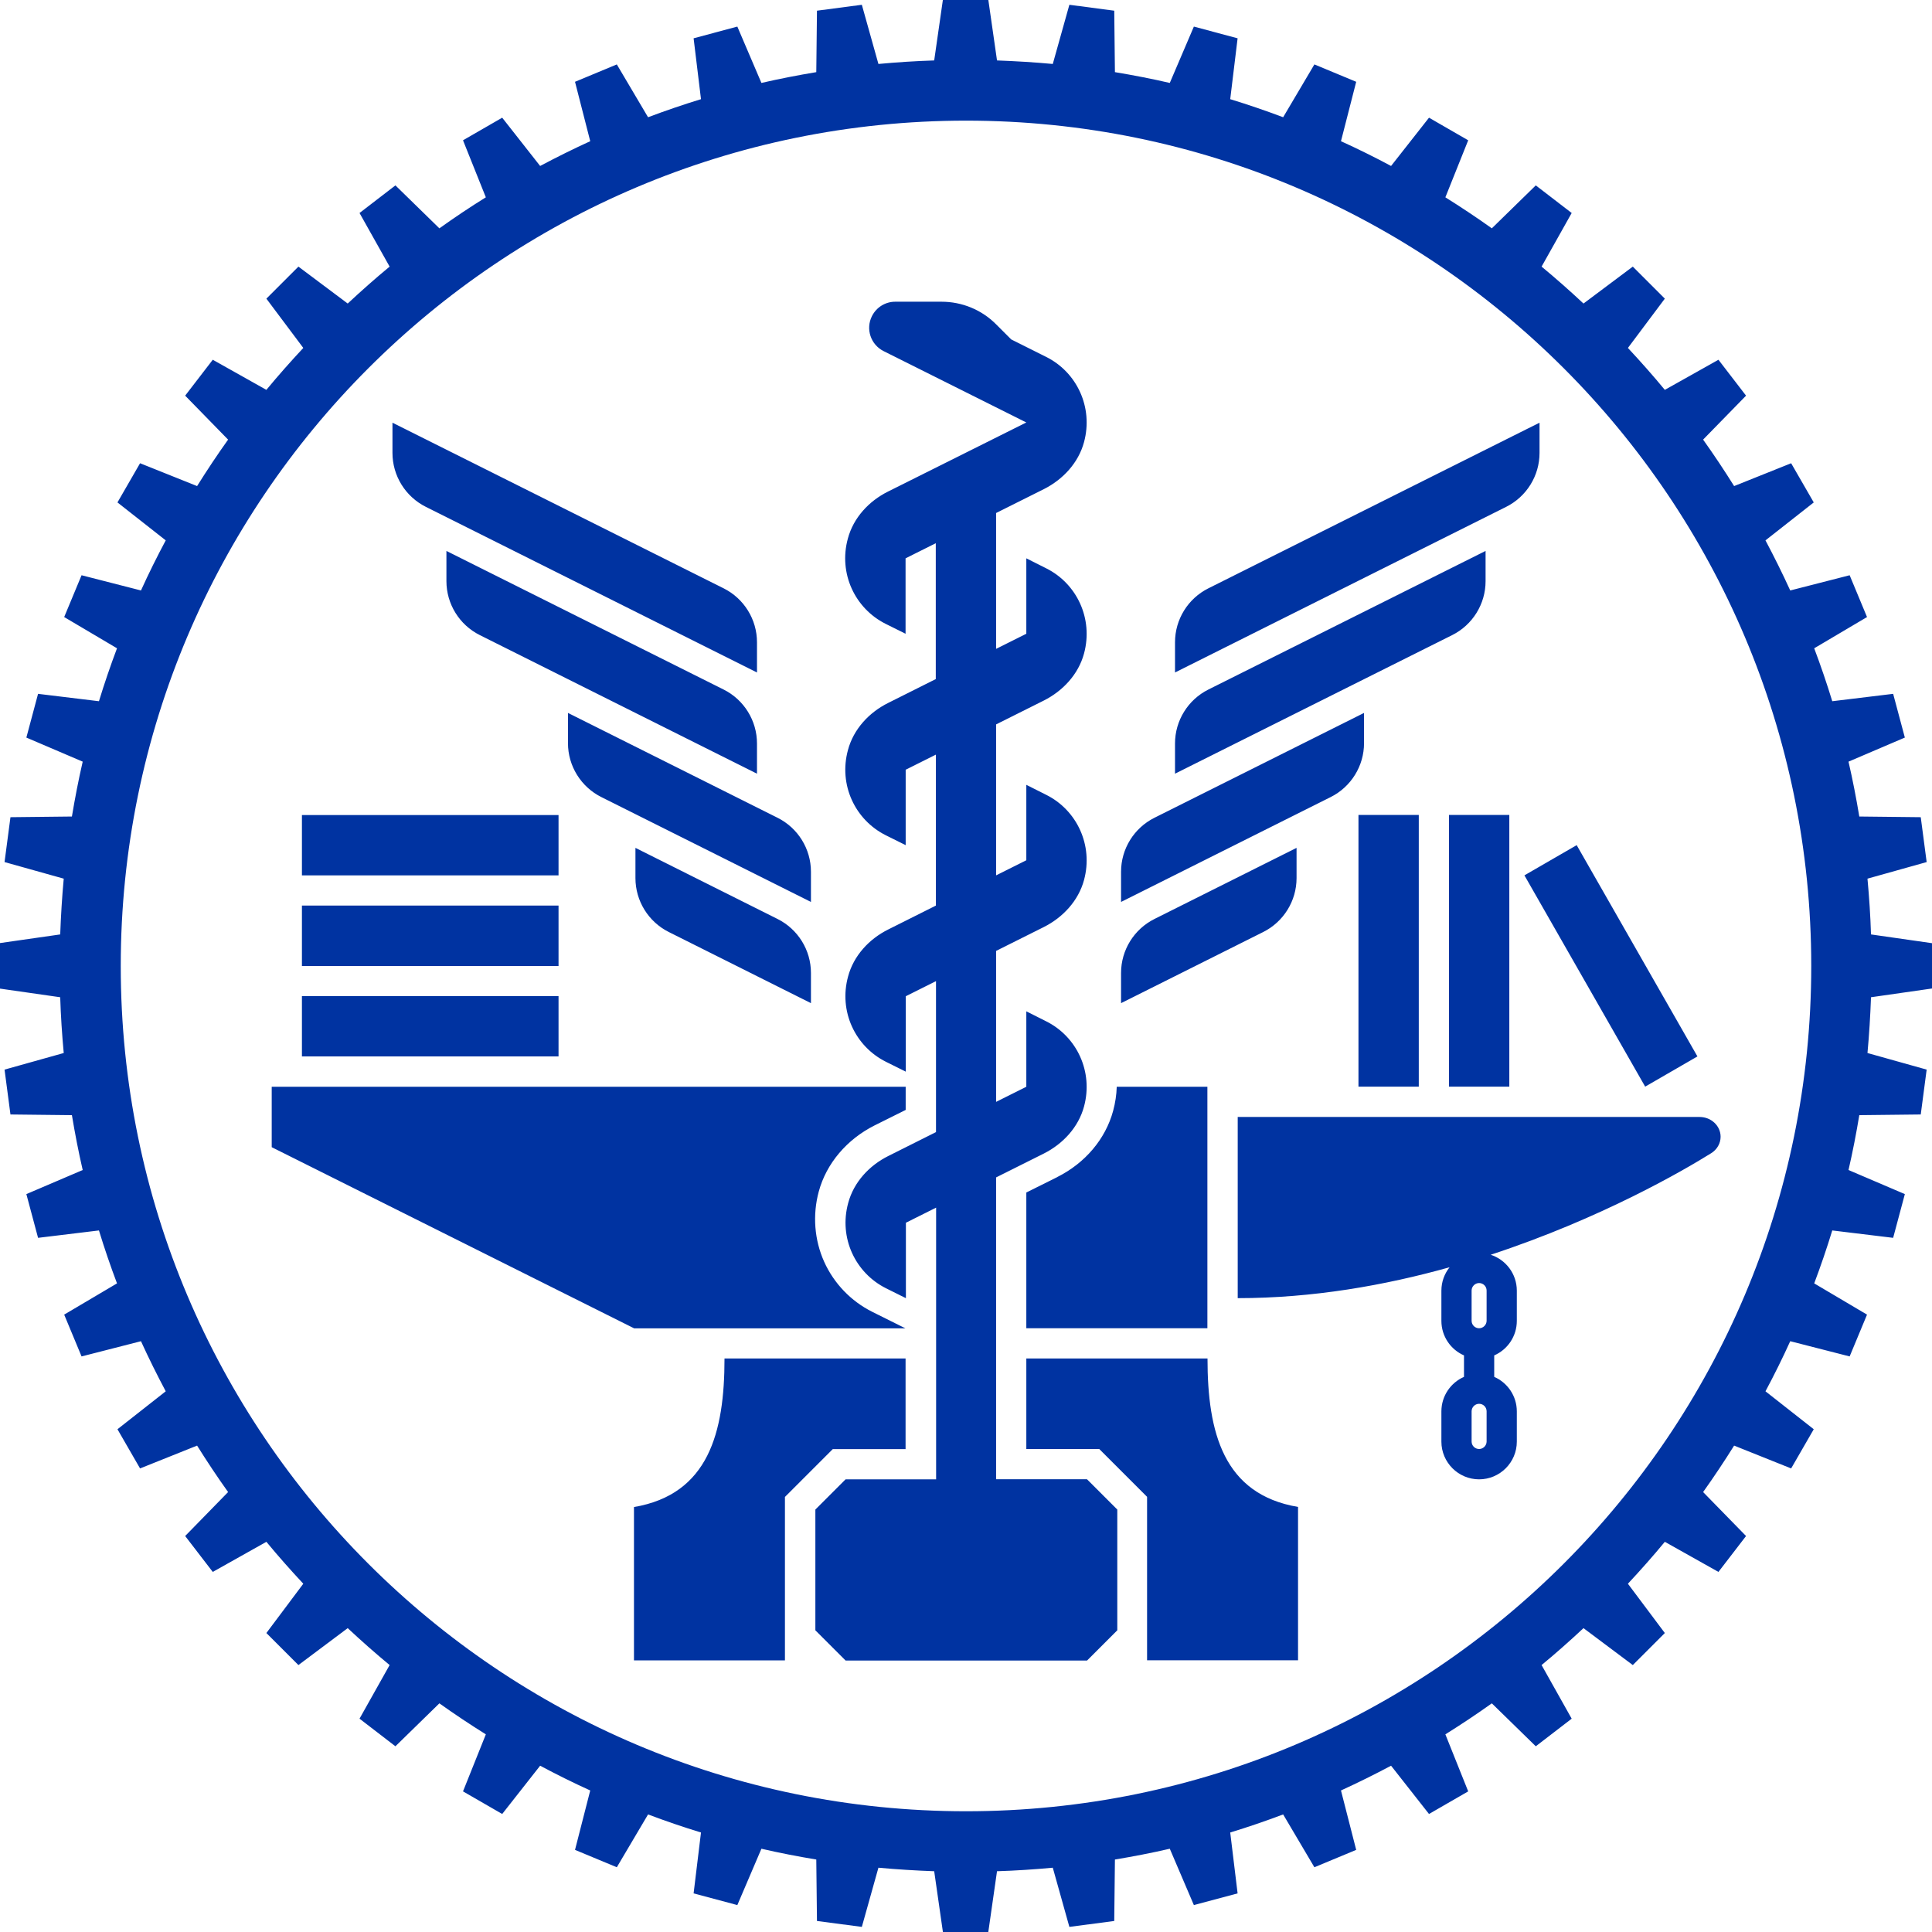
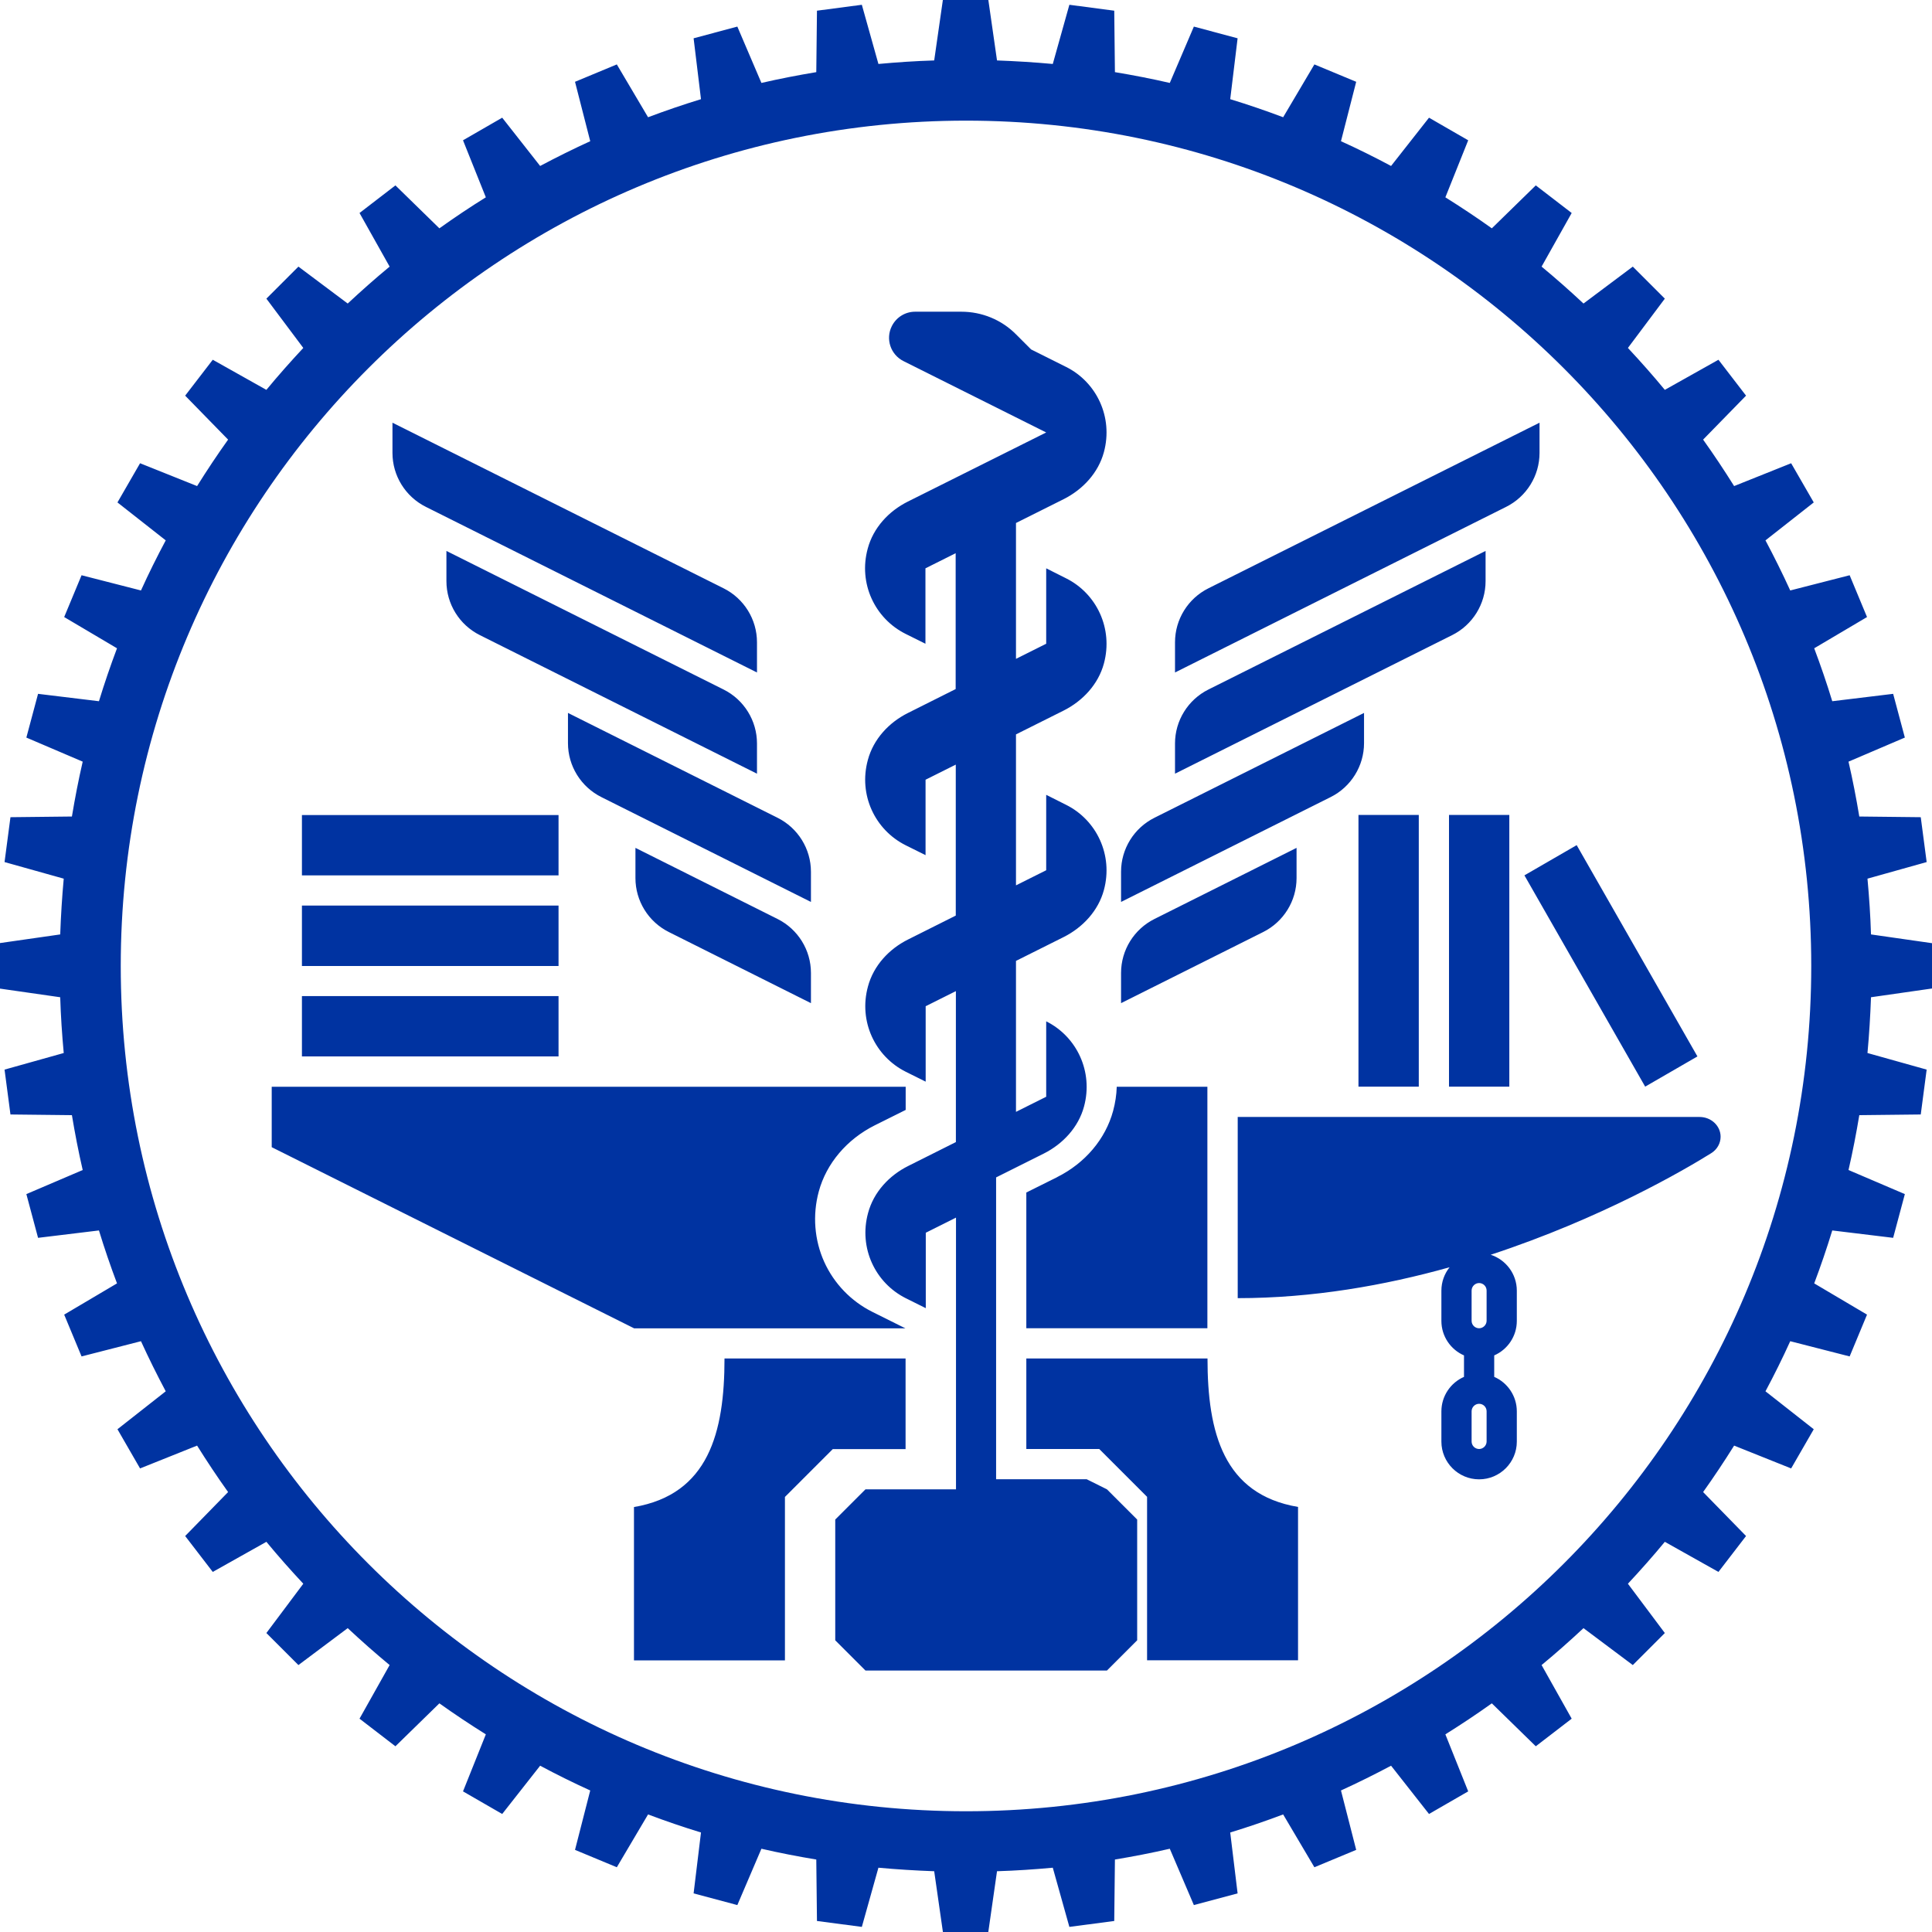
<svg xmlns="http://www.w3.org/2000/svg" height="316.228" viewBox="0 0 170.08 170.08" width="316.228">
-   <path d="m55.81 116.93-31.89-15.94v-5.32h55.81s0 2.04 0 2.04l-2.73 1.36c-2.45 1.23-4.25 3.35-4.92 5.82-.56 2.07-.39 4.27.48 6.2.86 1.9 2.36 3.46 4.22 4.39l2.93 1.46h-23.9zm-6.64-45.18h-22.59v5.31h22.59zm0 7.97h-22.59v5.32s22.59 0 22.59 0zm0 7.97h-22.59s0 5.31 0 5.31h22.59zm70.42 7.97h5.31v-23.92h-5.31zm7.97 0h5.31v-23.92h-5.31zm17.27 0 4.6-2.66-10.63-18.6-4.6 2.66zm19.88-7.87c-.06 1.64-.16 3.28-.31 4.91l5.21 1.46-.52 3.95-5.41.06c-.27 1.62-.58 3.23-.95 4.83l4.96 2.12-1.03 3.85-5.36-.65c-.48 1.57-1.01 3.12-1.59 4.66l4.65 2.75-1.53 3.68-5.23-1.34c-.68 1.5-1.41 2.97-2.18 4.41l4.25 3.34-1.99 3.45-5.02-2.01c-.87 1.39-1.78 2.76-2.73 4.09l3.78 3.87-2.43 3.16-4.72-2.65c-1.04 1.26-2.13 2.49-3.25 3.69l3.25 4.34-2.82 2.82-4.34-3.25c-1.2 1.12-2.43 2.21-3.69 3.25l2.65 4.72-3.16 2.43-3.87-3.78c-1.33.95-2.7 1.86-4.09 2.73l2.01 5.02-3.45 1.99-3.34-4.25c-1.45.77-2.92 1.5-4.41 2.18l1.34 5.23-3.68 1.53-2.75-4.65c-1.54.58-3.09 1.11-4.66 1.59l.65 5.36-3.85 1.03-2.12-4.96c-1.6.37-3.21.68-4.83.95l-.06 5.41-3.95.52-1.46-5.21c-1.63.15-3.26.26-4.91.31l-.77 5.37h-3.99l-.77-5.37c-1.64-.06-3.28-.16-4.91-.31l-1.46 5.21-3.95-.52-.06-5.41c-1.62-.27-3.23-.58-4.83-.95l-2.12 4.96-3.85-1.03.65-5.36c-1.57-.48-3.12-1.01-4.66-1.59l-2.75 4.65-3.68-1.53 1.34-5.23c-1.5-.68-2.97-1.41-4.41-2.18l-3.34 4.25-3.45-1.99 2.01-5.02c-1.39-.87-2.76-1.78-4.09-2.73l-3.87 3.78-3.16-2.43 2.65-4.72c-1.26-1.04-2.49-2.13-3.69-3.25l-4.34 3.25-2.82-2.82 3.25-4.34c-1.12-1.2-2.21-2.43-3.25-3.69l-4.72 2.65-2.43-3.16 3.78-3.87c-.95-1.33-1.86-2.7-2.73-4.09l-5.02 2.01-1.99-3.45 4.25-3.34c-.77-1.45-1.5-2.92-2.18-4.41l-5.23 1.34-1.53-3.68 4.65-2.75c-.58-1.54-1.11-3.09-1.59-4.66l-5.36.65-1.03-3.85 4.96-2.12c-.37-1.6-.68-3.21-.95-4.83l-5.41-.06-.52-3.95 5.21-1.46c-.15-1.63-.26-3.26-.31-4.91l-5.37-.77v-3.99l5.37-.77c.06-1.64.16-3.28.31-4.91l-5.21-1.46.52-3.95 5.41-.06c.27-1.62.58-3.23.95-4.83l-4.96-2.12 1.03-3.85 5.36.65c.48-1.57 1.01-3.12 1.59-4.66l-4.65-2.75 1.53-3.68 5.23 1.34c.68-1.5 1.41-2.97 2.18-4.41l-4.25-3.34 1.99-3.45 5.02 2.01c.87-1.39 1.78-2.76 2.73-4.09l-3.78-3.87 2.43-3.16 4.72 2.65c1.04-1.26 2.13-2.49 3.25-3.69l-3.25-4.34 2.82-2.82 4.34 3.25c1.2-1.12 2.43-2.21 3.69-3.25l-2.65-4.72 3.16-2.43 3.87 3.78c1.33-.95 2.7-1.87 4.09-2.73l-2.01-5.02 3.45-1.99 3.34 4.25c1.45-.77 2.92-1.5 4.41-2.18l-1.34-5.23 3.68-1.53 2.75 4.65c1.54-.58 3.09-1.11 4.66-1.59l-.65-5.36 3.85-1.03 2.12 4.96c1.6-.37 3.21-.68 4.83-.95l.06-5.41 3.95-.52 1.46 5.21c1.63-.15 3.26-.26 4.91-.31l.77-5.37h3.99l.77 5.37c1.64.06 3.28.16 4.91.31l1.46-5.21 3.95.52.06 5.41c1.62.27 3.23.58 4.83.95l2.12-4.96 3.85 1.03-.65 5.36c1.57.48 3.12 1.01 4.66 1.59l2.75-4.65 3.68 1.53-1.34 5.23c1.5.68 2.97 1.41 4.41 2.18l3.34-4.25 3.45 1.99-2.01 5.02c1.39.87 2.76 1.78 4.09 2.73l3.87-3.78 3.16 2.43-2.65 4.72c1.26 1.04 2.49 2.13 3.69 3.25l4.34-3.25 2.82 2.82-3.25 4.34c1.12 1.2 2.21 2.43 3.25 3.69l4.72-2.65 2.43 3.16-3.78 3.87c.95 1.33 1.86 2.7 2.73 4.09l5.02-2.01 1.99 3.45-4.25 3.34c.77 1.45 1.5 2.92 2.18 4.41l5.23-1.34 1.53 3.68-4.65 2.75c.58 1.54 1.11 3.09 1.59 4.66l5.36-.65 1.03 3.85-4.96 2.12c.37 1.6.68 3.21.95 4.83l5.41.06.52 3.95-5.21 1.46c.15 1.63.26 3.26.31 4.91l5.37.77v3.99zm-5.26-2.76c0-41.1-33.31-74.41-74.41-74.41-41.1.01-74.41 33.32-74.41 74.42s33.31 74.41 74.41 74.41 74.41-33.31 74.41-74.41zm-121.96-40.41 29.15 14.58v-2.66c0-2.01-1.14-3.85-2.94-4.75l-29.15-14.58v2.66c0 2.01 1.14 3.85 2.94 4.75zm26.21 16.08-24.4-12.2v2.66c0 2.01 1.14 3.85 2.94 4.75l24.4 12.2v-2.66c0-2.01-1.14-3.85-2.94-4.75zm-13.7 4.72c0 2.01 1.14 3.85 2.94 4.75l18.45 9.23v-2.66c0-2.01-1.14-3.85-2.94-4.75l-18.45-9.23zm18.45 15.48-12.51-6.26v2.66c0 2.01 1.14 3.85 2.94 4.75l12.51 6.26v-2.66c0-2.01-1.14-3.85-2.94-4.75zm67.08-41.03v-2.66l-29.15 14.58c-1.8.9-2.94 2.74-2.94 4.75v2.66l29.15-14.58c1.8-.9 2.94-2.74 2.94-4.75zm-4.75 11.29v-2.66l-24.4 12.2c-1.8.9-2.94 2.74-2.94 4.75v2.66l24.4-12.2c1.8-.9 2.94-2.74 2.94-4.75zm-10.7 14.26v-2.66l-18.45 9.23c-1.8.9-2.94 2.74-2.94 4.75v2.66l18.45-9.23c1.8-.9 2.94-2.74 2.94-4.75zm-5.94 11.88v-2.66l-12.51 6.26c-1.8.9-2.94 2.74-2.94 4.75v2.66l12.51-6.26c1.8-.9 2.94-2.74 2.94-4.75zm-21.06 26.32-2.73 1.36v11.95h15.94s0-21.26 0-21.26h-7.98c-.02.71-.13 1.43-.32 2.13-.67 2.47-2.46 4.59-4.92 5.82zm15.87-5.29h40.67c1.02 0 1.85.78 1.85 1.74 0 .58-.31 1.13-.83 1.45-2.37 1.48-9.67 5.74-19.41 8.94 1.33.43 2.3 1.68 2.3 3.16v2.66c0 1.36-.82 2.53-1.99 3.04v1.89c1.17.51 1.99 1.68 1.99 3.04v2.66c0 1.83-1.49 3.32-3.32 3.32s-3.32-1.49-3.32-3.32v-2.66c0-1.36.82-2.53 1.99-3.04v-1.89c-1.17-.51-1.99-1.68-1.99-3.04v-2.66c0-.78.27-1.49.72-2.06-5.7 1.6-12.06 2.72-18.65 2.72v-15.94zm21.92 25.91c0-.37-.3-.66-.66-.66s-.66.3-.66.66v2.66c0 .37.3.66.66.66s.66-.3.66-.66zm0-10.63c0-.37-.3-.66-.66-.66s-.66.3-.66.66v2.66c0 .37.3.66.66.66s.66-.3.66-.66zm-24.58 5.98h-15.94s0 7.97 0 7.97h6.42s4.21 4.21 4.21 4.21v14.39h13.29s0-13.5 0-13.5c-6.56-1.11-7.97-6.54-7.97-13.08zm-26.57 7.97v-7.97s-15.94 0-15.94 0c0 6.53-1.41 11.96-7.97 13.08v13.5h13.29v-14.39l4.21-4.21h6.42zm15.94 2.66h-7.97s0-26.57 0-26.57l4.2-2.1c1.69-.85 3.05-2.32 3.54-4.14.83-3.07-.64-6.16-3.33-7.5l-1.75-.88v6.64l-2.66 1.33v-13.29s0 0 0 0l4.2-2.1c1.69-.85 3.05-2.32 3.54-4.14.83-3.07-.64-6.16-3.33-7.5l-1.75-.88v6.64l-2.66 1.33v-13.29s0 0 0 0l4.2-2.1c1.69-.85 3.05-2.32 3.54-4.14.83-3.07-.64-6.16-3.33-7.5l-1.75-.88v6.64l-2.66 1.33v-11.96l4.2-2.1c1.69-.85 3.05-2.32 3.54-4.14.83-3.07-.64-6.16-3.33-7.5l-3.08-1.54-1.33-1.33c-1.27-1.28-3-1.99-4.81-1.99h-4.07c-.87 0-1.66.49-2.05 1.27-.57 1.13-.11 2.51 1.03 3.08l12.56 6.28-12.17 6.08c-1.69.84-3.05 2.31-3.54 4.14-.84 3.07.63 6.16 3.33 7.51l1.75.87v-6.64l2.66-1.33v11.96l-4.19 2.1c-1.69.84-3.05 2.31-3.54 4.14-.84 3.07.63 6.16 3.33 7.51l1.75.87v-6.64l2.66-1.33v13.29s-4.19 2.1-4.19 2.1c-1.69.84-3.05 2.31-3.54 4.14-.84 3.07.63 6.16 3.33 7.51l1.75.87v-6.64l2.66-1.33v13.29s-4.19 2.1-4.19 2.1c-1.69.84-3.05 2.31-3.54 4.14-.84 3.07.63 6.16 3.33 7.51l1.75.87v-6.64l2.66-1.33s0 23.92 0 23.92h-7.97c-1.04 1.04-1.62 1.62-2.66 2.66v10.63l2.66 2.66h21.26l2.66-2.66v-10.63c-1.04-1.04-1.62-1.62-2.66-2.66z" fill="#0033a1" />
+   <path d="m55.81 116.93-31.89-15.94v-5.32h55.81s0 2.04 0 2.04l-2.73 1.36c-2.45 1.23-4.25 3.35-4.92 5.82-.56 2.07-.39 4.27.48 6.2.86 1.9 2.36 3.46 4.22 4.39l2.93 1.46h-23.9zm-6.64-45.18h-22.59v5.31h22.59zm0 7.97h-22.59v5.32s22.59 0 22.59 0zm0 7.97h-22.59s0 5.31 0 5.31h22.59zm70.42 7.97h5.31v-23.92h-5.31zm7.97 0h5.31v-23.92h-5.31zm17.27 0 4.6-2.66-10.63-18.6-4.6 2.66zm19.88-7.87c-.06 1.64-.16 3.28-.31 4.91l5.21 1.46-.52 3.95-5.41.06c-.27 1.62-.58 3.23-.95 4.83l4.96 2.12-1.03 3.85-5.36-.65c-.48 1.57-1.01 3.12-1.59 4.66l4.65 2.75-1.53 3.68-5.23-1.34c-.68 1.5-1.41 2.97-2.18 4.41l4.25 3.34-1.99 3.45-5.02-2.01c-.87 1.39-1.78 2.76-2.73 4.09l3.78 3.87-2.43 3.16-4.72-2.65c-1.04 1.26-2.13 2.49-3.25 3.69l3.25 4.34-2.82 2.82-4.34-3.25c-1.2 1.12-2.43 2.21-3.69 3.25l2.65 4.72-3.16 2.43-3.87-3.78c-1.33.95-2.7 1.86-4.09 2.73l2.01 5.02-3.45 1.99-3.34-4.25c-1.45.77-2.92 1.5-4.41 2.18l1.34 5.23-3.68 1.53-2.75-4.65c-1.54.58-3.09 1.11-4.66 1.59l.65 5.36-3.85 1.03-2.12-4.96c-1.6.37-3.21.68-4.83.95l-.06 5.41-3.95.52-1.46-5.21c-1.63.15-3.26.26-4.91.31l-.77 5.37h-3.99l-.77-5.37c-1.64-.06-3.28-.16-4.91-.31l-1.46 5.21-3.95-.52-.06-5.41c-1.62-.27-3.23-.58-4.83-.95l-2.12 4.96-3.85-1.03.65-5.36c-1.57-.48-3.12-1.01-4.66-1.59l-2.75 4.65-3.68-1.53 1.34-5.23c-1.5-.68-2.97-1.41-4.41-2.18l-3.34 4.25-3.45-1.99 2.01-5.02c-1.39-.87-2.76-1.78-4.09-2.73l-3.87 3.78-3.16-2.43 2.65-4.72c-1.26-1.04-2.49-2.13-3.69-3.25l-4.34 3.25-2.82-2.82 3.25-4.34c-1.12-1.2-2.21-2.43-3.25-3.69l-4.72 2.65-2.43-3.16 3.78-3.87c-.95-1.33-1.86-2.7-2.73-4.09l-5.02 2.01-1.99-3.45 4.25-3.34c-.77-1.45-1.5-2.92-2.18-4.41l-5.23 1.34-1.53-3.68 4.65-2.75c-.58-1.54-1.11-3.09-1.59-4.66l-5.36.65-1.03-3.85 4.96-2.12c-.37-1.6-.68-3.21-.95-4.83l-5.41-.06-.52-3.95 5.21-1.46c-.15-1.63-.26-3.26-.31-4.91l-5.37-.77v-3.99l5.37-.77c.06-1.64.16-3.28.31-4.91l-5.21-1.46.52-3.95 5.41-.06c.27-1.62.58-3.23.95-4.83l-4.96-2.12 1.03-3.85 5.36.65c.48-1.57 1.01-3.12 1.59-4.66l-4.65-2.75 1.53-3.68 5.23 1.34c.68-1.5 1.41-2.97 2.18-4.41l-4.25-3.34 1.99-3.45 5.02 2.01c.87-1.39 1.78-2.76 2.73-4.09l-3.78-3.87 2.43-3.16 4.72 2.65c1.04-1.26 2.13-2.49 3.25-3.69l-3.25-4.34 2.82-2.82 4.34 3.25c1.2-1.12 2.43-2.21 3.69-3.25l-2.65-4.72 3.16-2.43 3.87 3.78c1.33-.95 2.7-1.87 4.09-2.73l-2.01-5.02 3.45-1.99 3.34 4.25c1.45-.77 2.92-1.5 4.41-2.18l-1.34-5.23 3.68-1.53 2.75 4.65c1.54-.58 3.09-1.11 4.66-1.59l-.65-5.36 3.85-1.03 2.12 4.96c1.6-.37 3.21-.68 4.83-.95l.06-5.41 3.95-.52 1.46 5.21c1.63-.15 3.26-.26 4.91-.31l.77-5.37h3.99l.77 5.37c1.64.06 3.28.16 4.91.31l1.46-5.21 3.95.52.06 5.41c1.62.27 3.23.58 4.83.95l2.12-4.96 3.85 1.03-.65 5.36c1.57.48 3.12 1.01 4.66 1.59l2.75-4.65 3.68 1.53-1.34 5.23c1.5.68 2.97 1.41 4.41 2.18l3.34-4.25 3.45 1.99-2.01 5.02c1.39.87 2.76 1.78 4.09 2.73l3.87-3.78 3.16 2.43-2.65 4.72c1.26 1.04 2.49 2.13 3.69 3.25l4.34-3.25 2.82 2.82-3.25 4.34c1.12 1.2 2.21 2.43 3.25 3.69l4.72-2.65 2.43 3.16-3.78 3.87c.95 1.33 1.86 2.7 2.73 4.09l5.02-2.01 1.99 3.45-4.25 3.34c.77 1.45 1.5 2.92 2.18 4.41l5.23-1.34 1.53 3.68-4.65 2.75c.58 1.54 1.11 3.09 1.59 4.66l5.36-.65 1.03 3.85-4.96 2.12c.37 1.6.68 3.21.95 4.83l5.41.06.52 3.95-5.21 1.46c.15 1.63.26 3.26.31 4.91l5.37.77v3.99zm-5.26-2.76c0-41.1-33.31-74.41-74.41-74.41-41.1.01-74.41 33.32-74.41 74.42s33.31 74.41 74.41 74.41 74.41-33.31 74.41-74.41zm-121.96-40.41 29.15 14.58v-2.66c0-2.01-1.14-3.85-2.94-4.75l-29.15-14.58v2.66c0 2.01 1.14 3.85 2.94 4.75zm26.21 16.08-24.4-12.2v2.66c0 2.01 1.14 3.85 2.94 4.75l24.4 12.2v-2.66c0-2.01-1.14-3.85-2.94-4.75zm-13.7 4.72c0 2.01 1.14 3.85 2.94 4.75l18.45 9.23v-2.66c0-2.01-1.14-3.85-2.94-4.75l-18.45-9.23zm18.45 15.48-12.51-6.26v2.66c0 2.01 1.14 3.85 2.94 4.75l12.51 6.26v-2.66c0-2.01-1.14-3.85-2.94-4.75zm67.08-41.03v-2.66l-29.15 14.58c-1.8.9-2.94 2.74-2.94 4.75v2.66l29.15-14.58c1.8-.9 2.94-2.74 2.94-4.75zm-4.75 11.29v-2.66l-24.4 12.2c-1.8.9-2.94 2.74-2.94 4.75v2.66l24.4-12.2c1.8-.9 2.94-2.74 2.94-4.75zm-10.7 14.26v-2.66l-18.45 9.23c-1.8.9-2.94 2.74-2.94 4.75v2.66l18.45-9.23c1.8-.9 2.94-2.74 2.94-4.75zm-5.94 11.88v-2.66l-12.51 6.26c-1.8.9-2.94 2.74-2.94 4.75v2.66l12.51-6.26c1.8-.9 2.94-2.74 2.94-4.75zm-21.06 26.32-2.73 1.36v11.95h15.94s0-21.26 0-21.26h-7.98c-.02.71-.13 1.43-.32 2.13-.67 2.47-2.46 4.59-4.92 5.82zm15.87-5.29h40.67c1.02 0 1.85.78 1.85 1.74 0 .58-.31 1.13-.83 1.45-2.37 1.48-9.67 5.74-19.41 8.94 1.33.43 2.3 1.68 2.3 3.16v2.66c0 1.36-.82 2.53-1.99 3.04v1.89c1.17.51 1.99 1.68 1.99 3.04v2.66c0 1.83-1.49 3.32-3.32 3.32s-3.32-1.49-3.32-3.32v-2.66c0-1.36.82-2.53 1.99-3.04v-1.89c-1.17-.51-1.99-1.68-1.99-3.04v-2.66c0-.78.27-1.49.72-2.06-5.7 1.6-12.06 2.72-18.65 2.72v-15.94zm21.92 25.91c0-.37-.3-.66-.66-.66s-.66.3-.66.66v2.66c0 .37.3.66.66.66s.66-.3.66-.66zm0-10.63c0-.37-.3-.66-.66-.66s-.66.3-.66.66v2.66c0 .37.3.66.66.66s.66-.3.66-.66zm-24.58 5.98h-15.94s0 7.97 0 7.97h6.42s4.21 4.21 4.21 4.21v14.39h13.29s0-13.5 0-13.5c-6.56-1.11-7.97-6.54-7.97-13.08zm-26.57 7.97v-7.97s-15.94 0-15.94 0c0 6.53-1.41 11.96-7.97 13.08v13.5h13.29v-14.39l4.21-4.21h6.42zm15.94 2.66h-7.97s0-26.57 0-26.57l4.2-2.1c1.69-.85 3.05-2.32 3.54-4.14.83-3.07-.64-6.16-3.33-7.5v6.64l-2.66 1.33v-13.29s0 0 0 0l4.2-2.1c1.69-.85 3.05-2.32 3.54-4.14.83-3.07-.64-6.16-3.33-7.5l-1.75-.88v6.64l-2.66 1.33v-13.29s0 0 0 0l4.2-2.1c1.69-.85 3.05-2.32 3.54-4.14.83-3.07-.64-6.16-3.33-7.5l-1.75-.88v6.64l-2.66 1.33v-11.96l4.2-2.1c1.69-.85 3.05-2.32 3.54-4.14.83-3.07-.64-6.16-3.33-7.5l-3.08-1.54-1.33-1.33c-1.27-1.28-3-1.99-4.81-1.99h-4.07c-.87 0-1.66.49-2.05 1.27-.57 1.13-.11 2.51 1.03 3.08l12.56 6.28-12.17 6.08c-1.69.84-3.05 2.31-3.54 4.14-.84 3.07.63 6.16 3.33 7.51l1.75.87v-6.64l2.66-1.33v11.96l-4.19 2.1c-1.69.84-3.05 2.31-3.54 4.14-.84 3.07.63 6.16 3.33 7.51l1.75.87v-6.64l2.66-1.33v13.29s-4.19 2.1-4.19 2.1c-1.69.84-3.05 2.31-3.54 4.14-.84 3.07.63 6.16 3.33 7.51l1.75.87v-6.64l2.66-1.33v13.29s-4.19 2.1-4.19 2.1c-1.69.84-3.05 2.31-3.54 4.14-.84 3.07.63 6.16 3.33 7.51l1.75.87v-6.64l2.66-1.33s0 23.92 0 23.92h-7.97c-1.04 1.04-1.62 1.62-2.66 2.66v10.63l2.66 2.66h21.26l2.66-2.66v-10.63c-1.04-1.04-1.62-1.62-2.66-2.66z" fill="#0033a1" />
</svg>